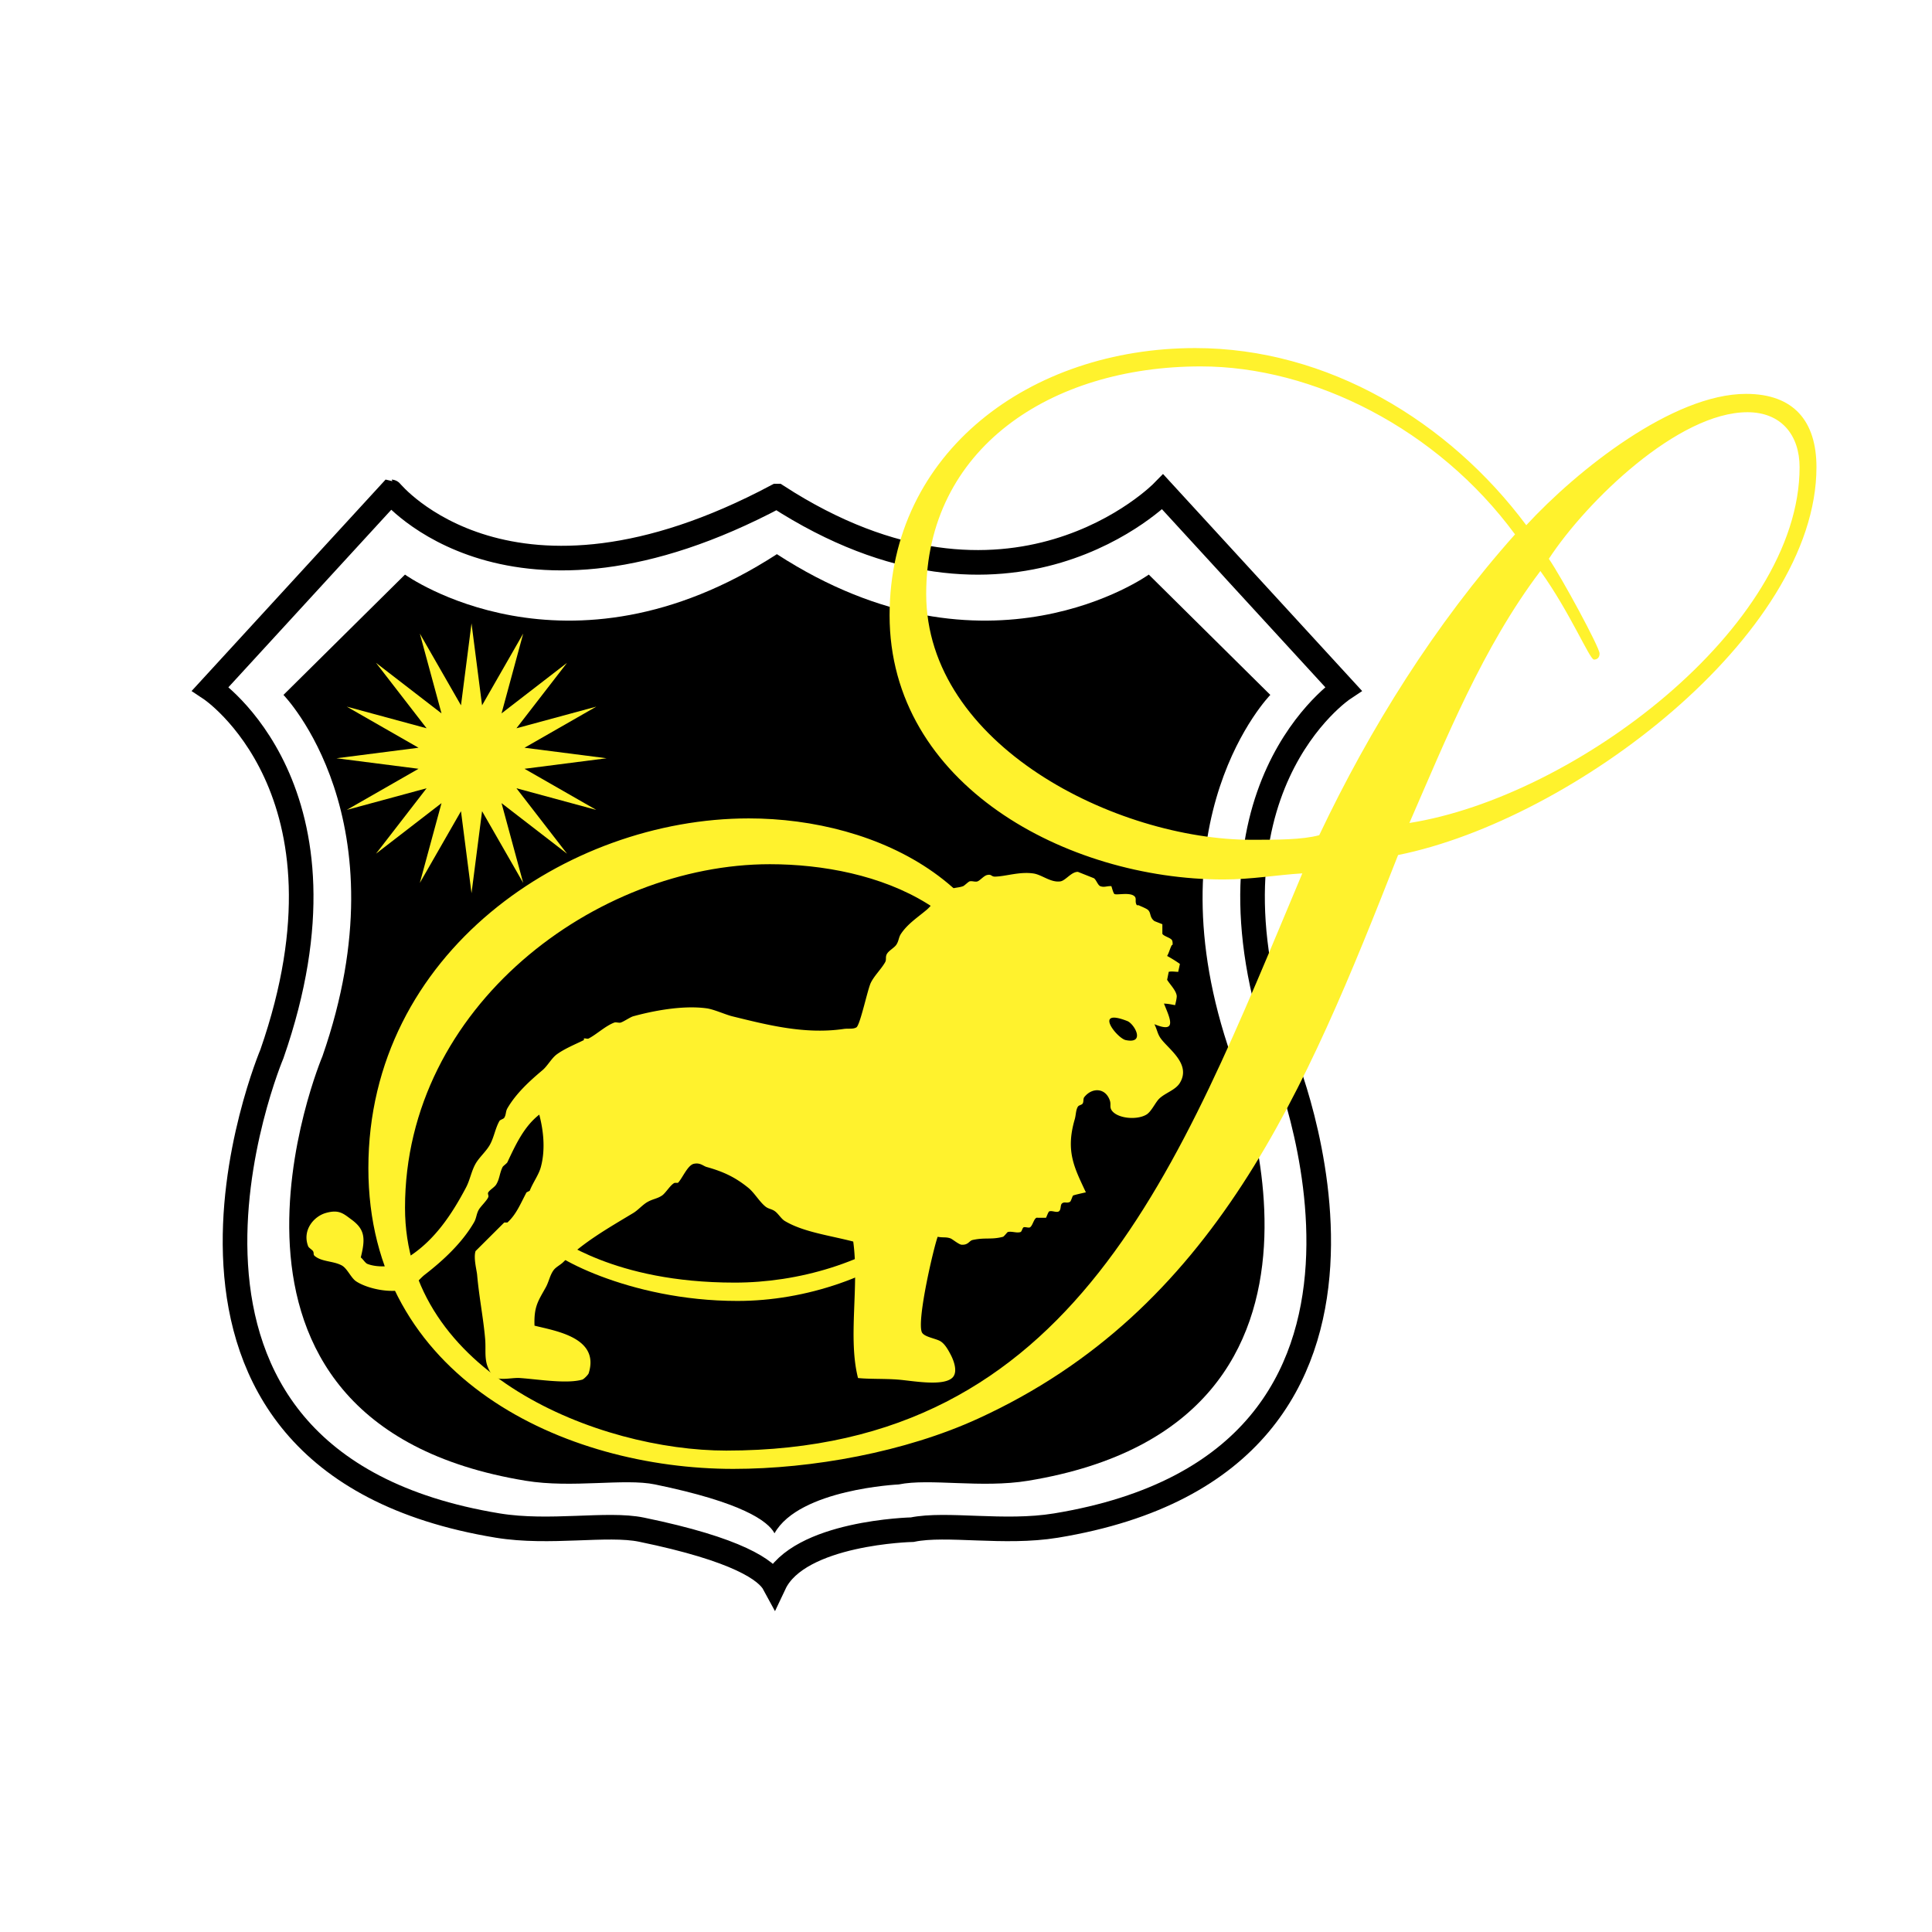
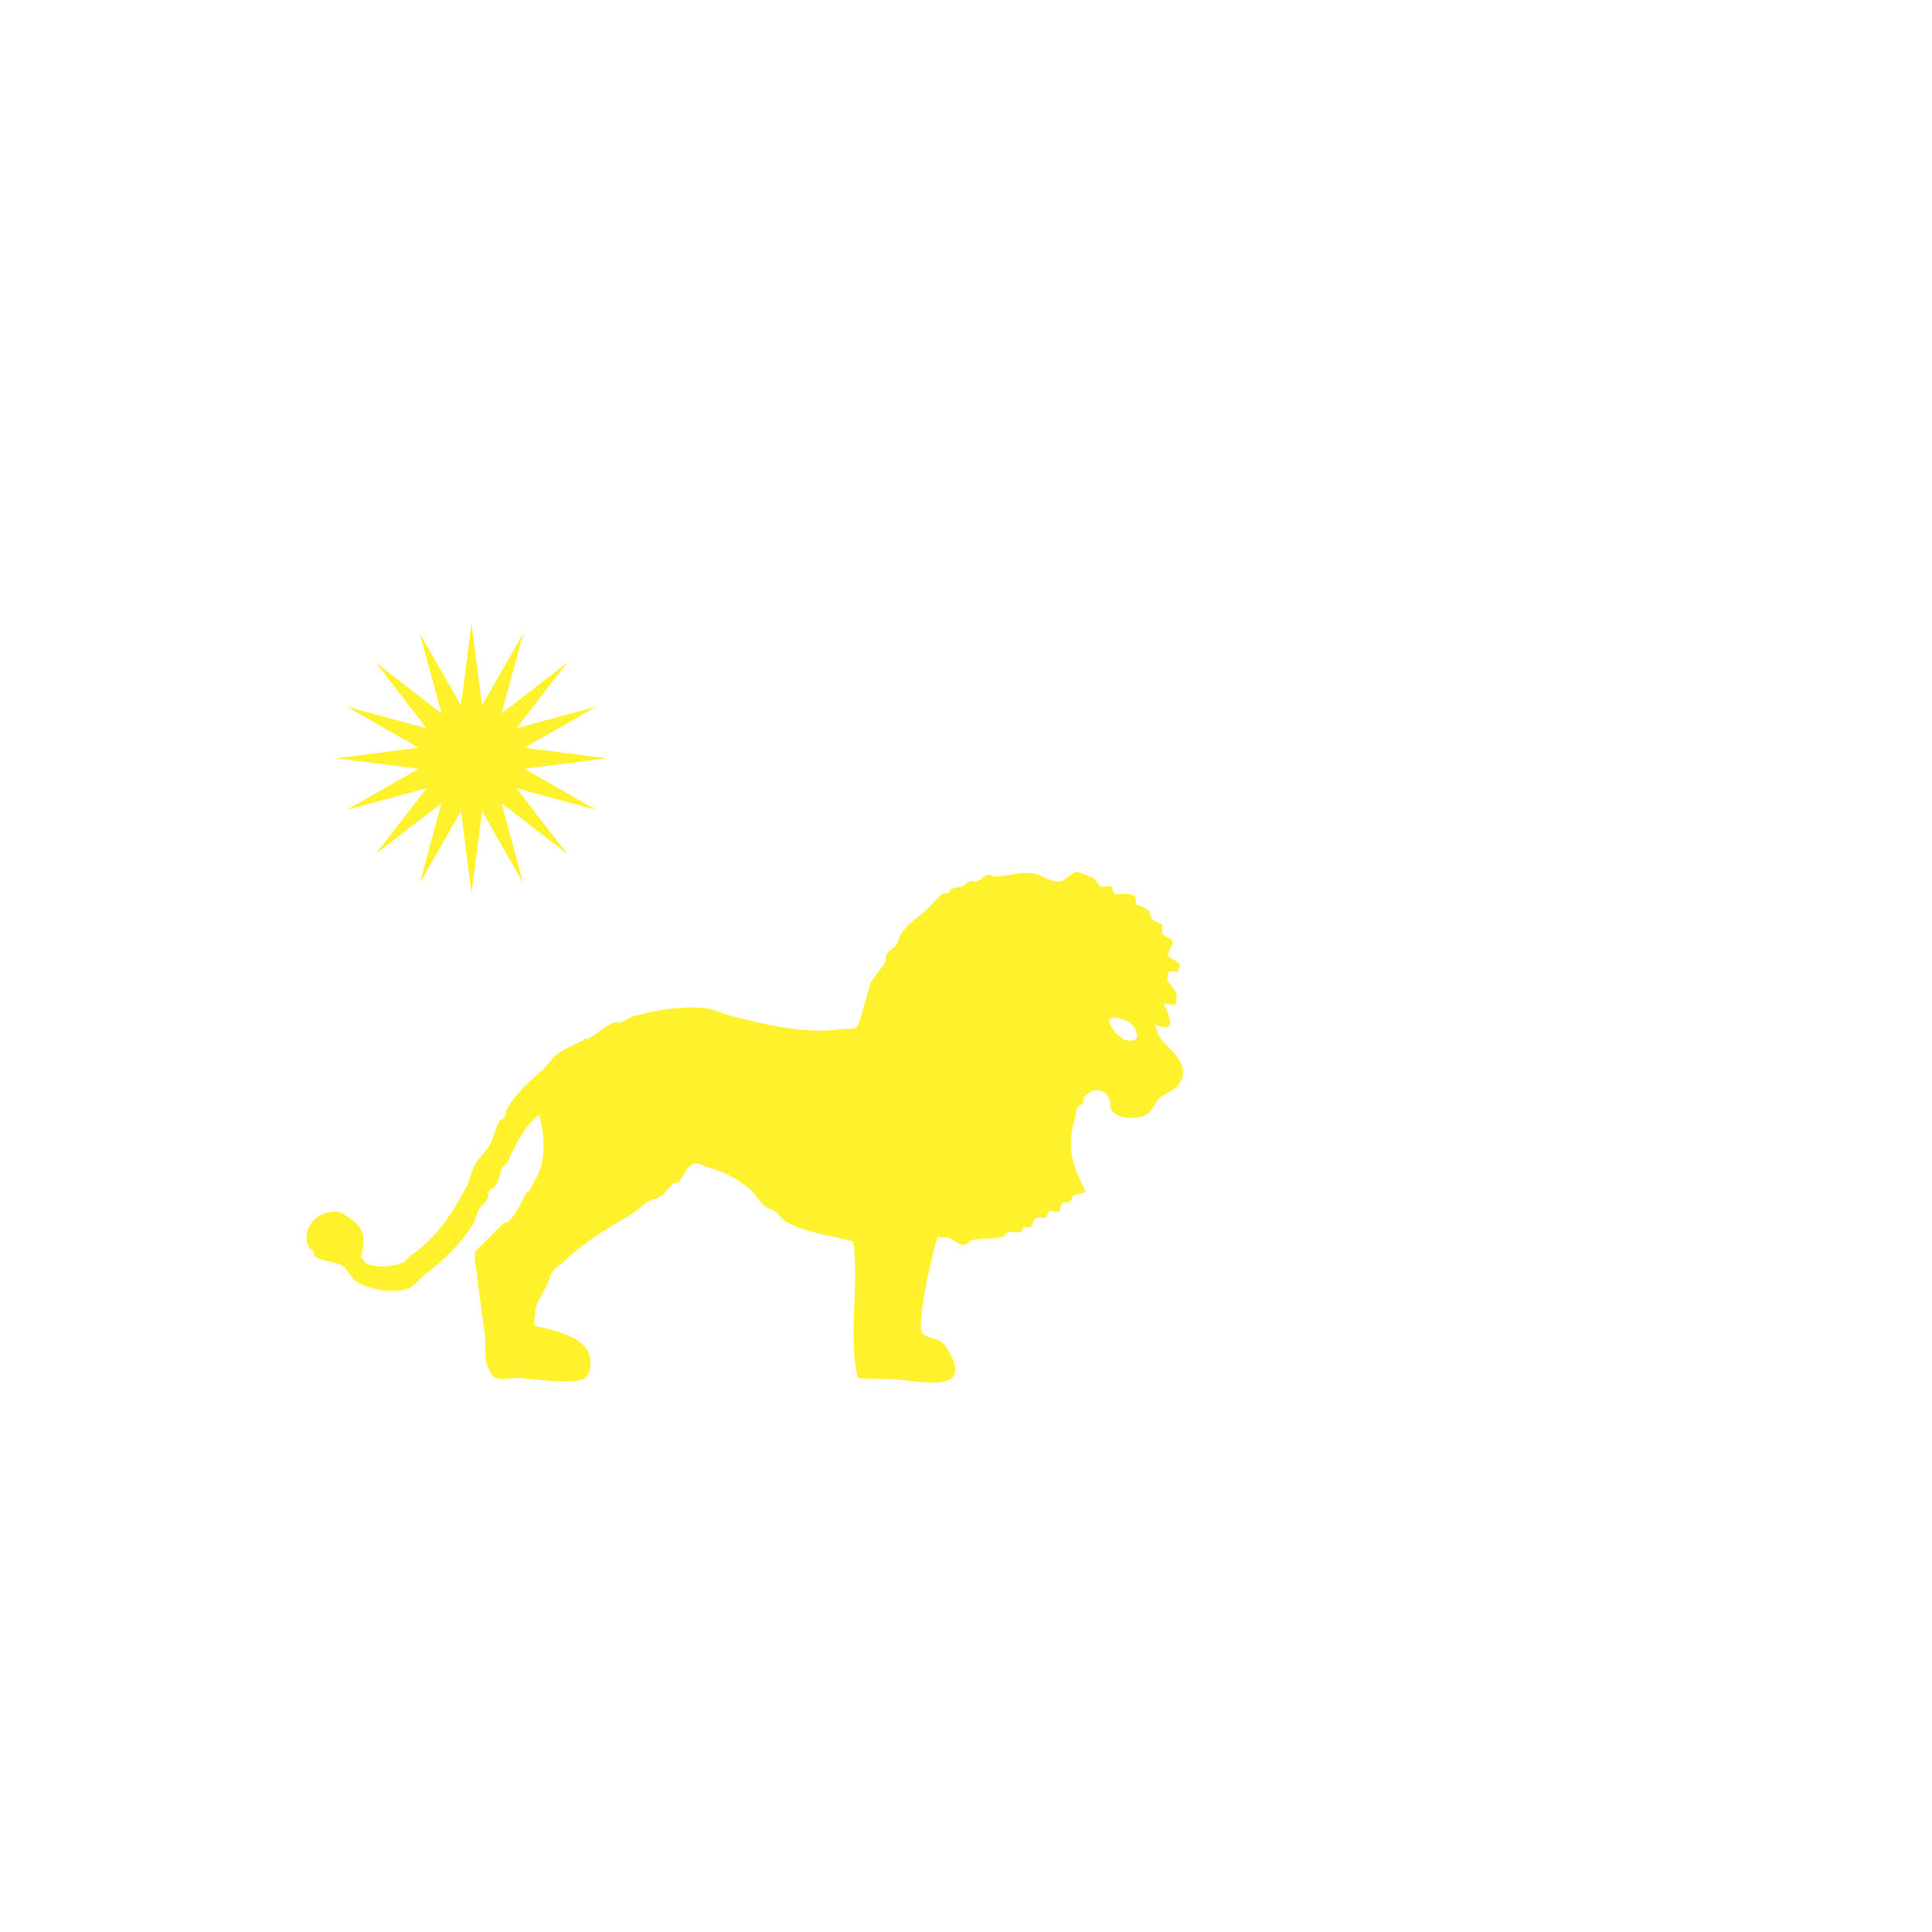
<svg xmlns="http://www.w3.org/2000/svg" width="2500" height="2500" viewBox="0 0 192.756 192.756">
-   <path fill-rule="evenodd" clip-rule="evenodd" fill="#fff" d="M0 0h192.756v192.756H0V0z" />
-   <path d="M77.517 49.493c23.338 15.124 38.489-.419 38.489-.419l18.023 19.643s-15.297 10.137-6.145 36.424c0 0 17.145 40.549-22.529 47.064-5.18.851-10.918-.295-14.337.409 0 0-11.33.248-13.77 5.414-.735-1.36-3.604-3.43-13.249-5.414-3.419-.704-9.156.441-14.337-.409-39.674-6.516-22.53-47.064-22.53-47.064 9.151-26.287-6.144-36.424-6.144-36.424l18.023-19.643c.001 0 11.896 14.584 38.506.419z" fill="none" stroke="#000" stroke-width="2.455" stroke-miterlimit="2.613" />
-   <path d="M77.274 152.976c-.661-1.225-3.243-3.087-11.923-4.873-3.077-.633-8.241.398-12.903-.368-35.706-5.863-20.277-42.357-20.277-42.357 8.236-23.658-3.891-36.046-3.891-36.046l12.125-12.005s16.092 11.58 37.097-2.032v-.009l.008.005c.002-.001.005-.002.007-.005v.009c21.005 13.612 37.097 2.032 37.097 2.032l12.125 12.005s-12.127 12.388-3.891 36.046c0 0 15.43 36.494-20.277 42.357-4.662.767-9.827-.265-12.904.368 0 0-9.927.459-12.393 4.873z" fill-rule="evenodd" clip-rule="evenodd" />
-   <path d="M74.699 81.652c12.79 0 27.266 6.703 27.266 22.853 0 15.691-14.758 25.29-28.39 25.29-10.962 0-19.113-4.724-19.113-5.637 0-.457.281-.762.703-.762.562 0 5.902 4.57 18.13 4.57 12.789 0 26.983-7.922 26.983-23.614 0-13.711-12.93-18.13-23.47-18.13-17.287 0-36.4 14.169-36.4 34.279 0 16.606 19.395 24.224 32.043 24.224 34.854 0 45.114-28.186 57.481-57.589-2.529.152-5.059.609-7.869.609-15.602 0-33.309-9.446-33.309-26.356 0-16.302 14.053-26.662 30.498-26.662 13.209 0 25.297 7.312 33.025 17.673 5.061-5.485 14.617-13.103 21.926-13.103 4.777 0 7.025 2.742 7.025 7.312 0 16.759-24.312 35.193-41.74 38.697-9.275 23.615-18.27 45.4-41.881 56.218-7.308 3.352-16.583 5.027-24.455 5.027-16.724 0-36.4-8.988-36.4-30.014.001-21.478 19.817-34.885 37.947-34.885zm50.174 2.134c2.529 0 5.059 0 6.746-.458 5.059-10.664 11.523-21.024 19.535-30.013-7.73-10.512-20.098-16.759-31.342-16.759-15.037 0-27.405 8.228-27.405 22.701.001 15.083 18.974 24.529 32.466 24.529zm49.471-42.659c-6.887 0-16.021 8.837-19.816 14.625 1.264 1.829 5.061 8.836 5.061 9.446 0 .457-.283.609-.562.609-.422 0-2.391-4.723-5.342-8.836-5.762 7.618-9.416 16.759-13.07 25.138 16.443-2.59 38.93-19.501 38.93-35.498-.002-3.199-1.828-5.484-5.201-5.484z" fill-rule="evenodd" clip-rule="evenodd" fill="#fff22d" />
  <path d="M115.811 103.611c-.344-.485-.348-.853-.637-1.426 2.307.955 1.561-.574.953-2.058.453.024.637.069 1.113.158 0 0 .195-.736.16-.95-.08-.554-.721-1.173-.955-1.583l.16-.791c.277-.074.67 0 .953 0-.004-.06.119-.555.16-.792a12.829 12.829 0 0 0-1.273-.792c.234-.425.264-.712.479-1.108.094.143.094-.333 0-.475-.145-.238-.836-.391-.955-.633v-.95c-.023-.015-.76-.296-.795-.317-.506-.385-.309-.801-.637-1.108-.143-.143-.809-.405-.953-.475h-.16c-.262-.381.061-.708-.316-.95-.498-.331-1.65-.049-1.908-.158-.123-.054-.268-.667-.318-.792-.461-.024-.715.154-1.113 0-.242-.099-.402-.648-.635-.792l-1.592-.633c-.66-.01-1.225.871-1.748.95-.975.139-1.854-.677-2.703-.791-1.381-.198-2.732.292-3.814.316-.404.005-.324-.267-.797-.158-.322.074-.689.534-.953.633-.238.084-.537-.069-.795 0-.104.025-.521.431-.636.475-.442.168-.869.125-1.271.316-.045.02-.12.292-.159.317-.159.099-.472.054-.636.158-.611.376-1.039 1.123-1.591 1.583-.903.757-1.877 1.385-2.543 2.375-.253.376-.209.717-.478 1.108-.203.302-.785.594-.954.95-.144.306 0 .514-.159.792-.373.663-1.094 1.351-1.431 2.058-.323.684-1.059 4.211-1.431 4.434-.343.202-.795.088-1.272.158-3.9.568-7.671-.42-11.129-1.267-.656-.163-1.848-.703-2.544-.792-2.43-.331-5.411.272-7.313.792-.298.079-.969.549-1.272.633-.174.044-.462-.069-.636 0-.894.347-1.725 1.153-2.544 1.584-.125.063-.348-.035-.477 0v.158c-.869.43-1.898.841-2.703 1.424-.517.376-.929 1.163-1.431 1.583-1.278 1.074-2.634 2.311-3.498 3.8-.189.322-.115.629-.318.95-.075.119-.402.188-.477.316-.428.762-.533 1.618-.954 2.375-.373.668-1.068 1.252-1.431 1.899-.433.776-.547 1.607-.955 2.375-1.406 2.661-3.085 5.17-5.565 6.807-.179.12-.447.54-.636.634-.889.431-2.593.594-3.656.158-.189-.084-.452-.504-.637-.633.482-1.92.413-2.81-.954-3.8-.775-.569-1.217-1.015-2.544-.634-1.178.337-2.37 1.712-1.749 3.325.06.148.408.355.478.476.124.188.005.336.159.474.71.608 1.848.495 2.702.95.552.287.919 1.232 1.431 1.583 1.108.748 3.746 1.365 5.406.634.377-.168 1.078-.995 1.431-1.267 1.848-1.425 3.741-3.182 4.929-5.225.258-.439.234-.826.477-1.266.184-.332.825-.931.954-1.267.07-.178-.094-.317 0-.476.17-.272.627-.51.795-.791.348-.569.324-1.114.637-1.742.049-.099.426-.36.477-.475.859-1.831 1.679-3.577 3.179-4.749.398 1.504.641 3.429.159 5.224-.208.787-.784 1.534-1.112 2.375l-.318.158c-.606 1.133-1.009 2.187-1.908 3.008h-.318l-2.861 2.851c-.219.707.119 1.904.158 2.374.204 2.266.617 4.289.795 6.333.089.964-.049 1.696.159 2.533.119.444.497 1.285.954 1.425.701.207 1.66-.055 2.385 0 1.883.138 4.67.599 6.201.157.154-.044.591-.489.636-.633 1.117-3.553-3.274-4.215-5.405-4.749-.07-1.915.367-2.459 1.112-3.8.328-.584.413-1.222.795-1.741.228-.308.675-.52.953-.792 2.057-2.019 4.427-3.359 6.997-4.908.477-.286.943-.84 1.431-1.107.542-.302.949-.312 1.431-.633.373-.248.884-1.133 1.272-1.268h.318c.432-.42.958-1.766 1.59-1.899.636-.139.939.224 1.272.316 1.749.485 2.912 1.073 4.134 2.059.636.505 1.118 1.395 1.749 1.9.328.251.626.223.954.475.318.237.611.737.954.949 1.843 1.113 4.531 1.454 6.837 2.059.611 4.462-.547 9.607.477 13.615 1.098.118 2.644.054 3.974.157 1.367.1 4.417.703 5.406-.157.671-.585.11-1.881-.159-2.376-.249-.47-.547-.994-.954-1.266-.458-.312-1.715-.44-1.908-.951-.486-1.3 1.223-8.548 1.59-9.498.551.109.8-.005 1.272.158.183.061.834.613 1.113.634.691.039.746-.401 1.113-.475 1.252-.272 1.848-.006 3.021-.317.1-.029.426-.465.477-.475.393-.104.895.133 1.271 0 .139-.05.184-.431.318-.475.158-.055.502.094.635 0 .264-.184.359-.812.637-.95 0 0 .811.005.955 0 .059-.113.227-.599.318-.633.268-.109.715.144.953 0 .252-.154.129-.634.318-.792.248-.208.467.01.795-.158.109-.06.252-.604.316-.633.125-.065 1.238-.312 1.273-.317-1.119-2.404-2.053-4.062-1.113-7.282.129-.44.1-.915.316-1.267.105-.163.379-.158.479-.316.113-.178.029-.465.158-.634.775-.984 2.102-.944 2.545.316.143.396-.025.629.158.95.502.851 2.504 1.069 3.498.476.492-.297.889-1.207 1.271-1.584.602-.588 1.635-.86 2.068-1.583 1.147-1.89-1.154-3.374-1.907-4.428zm-3.499.159c-.875-.188-3.275-3.245.158-1.9.706.276 1.85 2.315-.158 1.9zM47.043 62.189l1.053 8.182 4.104-7.158-2.161 7.962 6.533-5.043-5.046 6.528 7.967-2.16-7.162 4.102 8.189 1.05-8.189 1.05 7.162 4.103-7.967-2.161 5.046 6.528-6.533-5.043L52.2 88.09l-4.104-7.156-1.053 8.181-1.051-8.181-4.105 7.156 2.162-7.961-6.534 5.043 5.047-6.528-7.968 2.161 7.163-4.103-8.189-1.05 8.189-1.05-7.163-4.102 7.968 2.16-5.047-6.528 6.534 5.043-2.162-7.962 4.105 7.158 1.051-8.182z" fill-rule="evenodd" clip-rule="evenodd" fill="#fff22d" />
</svg>